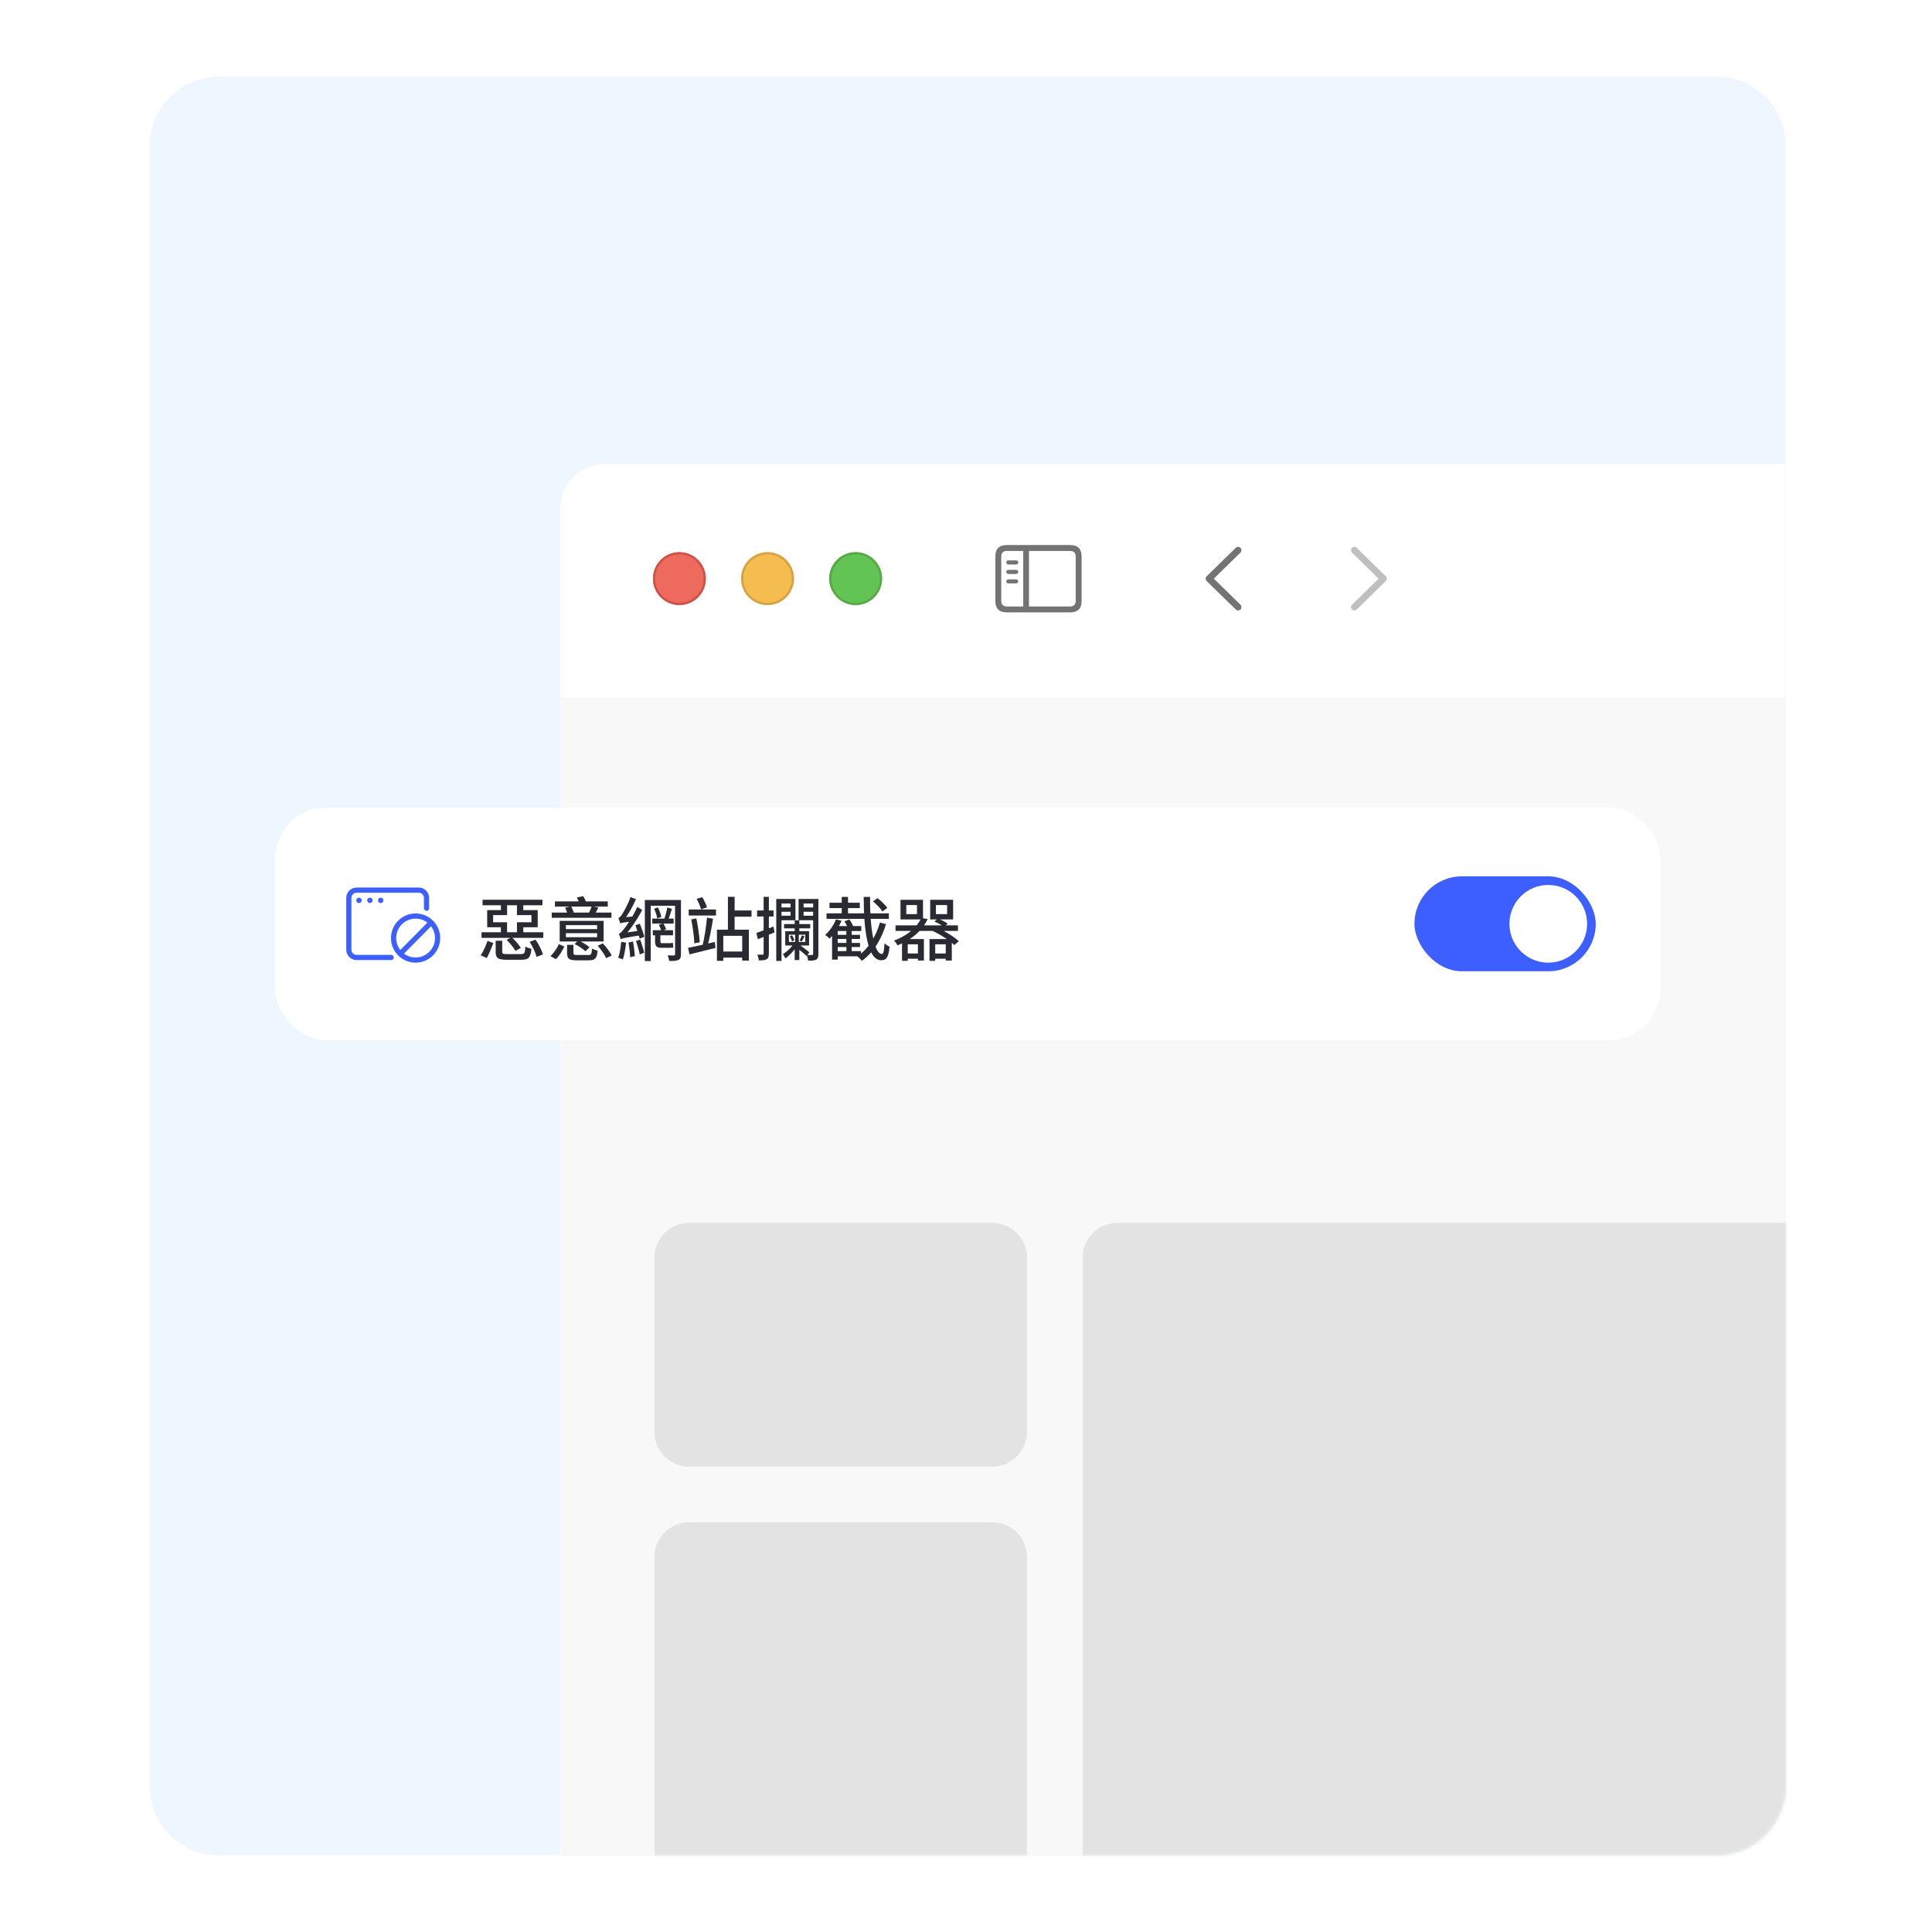
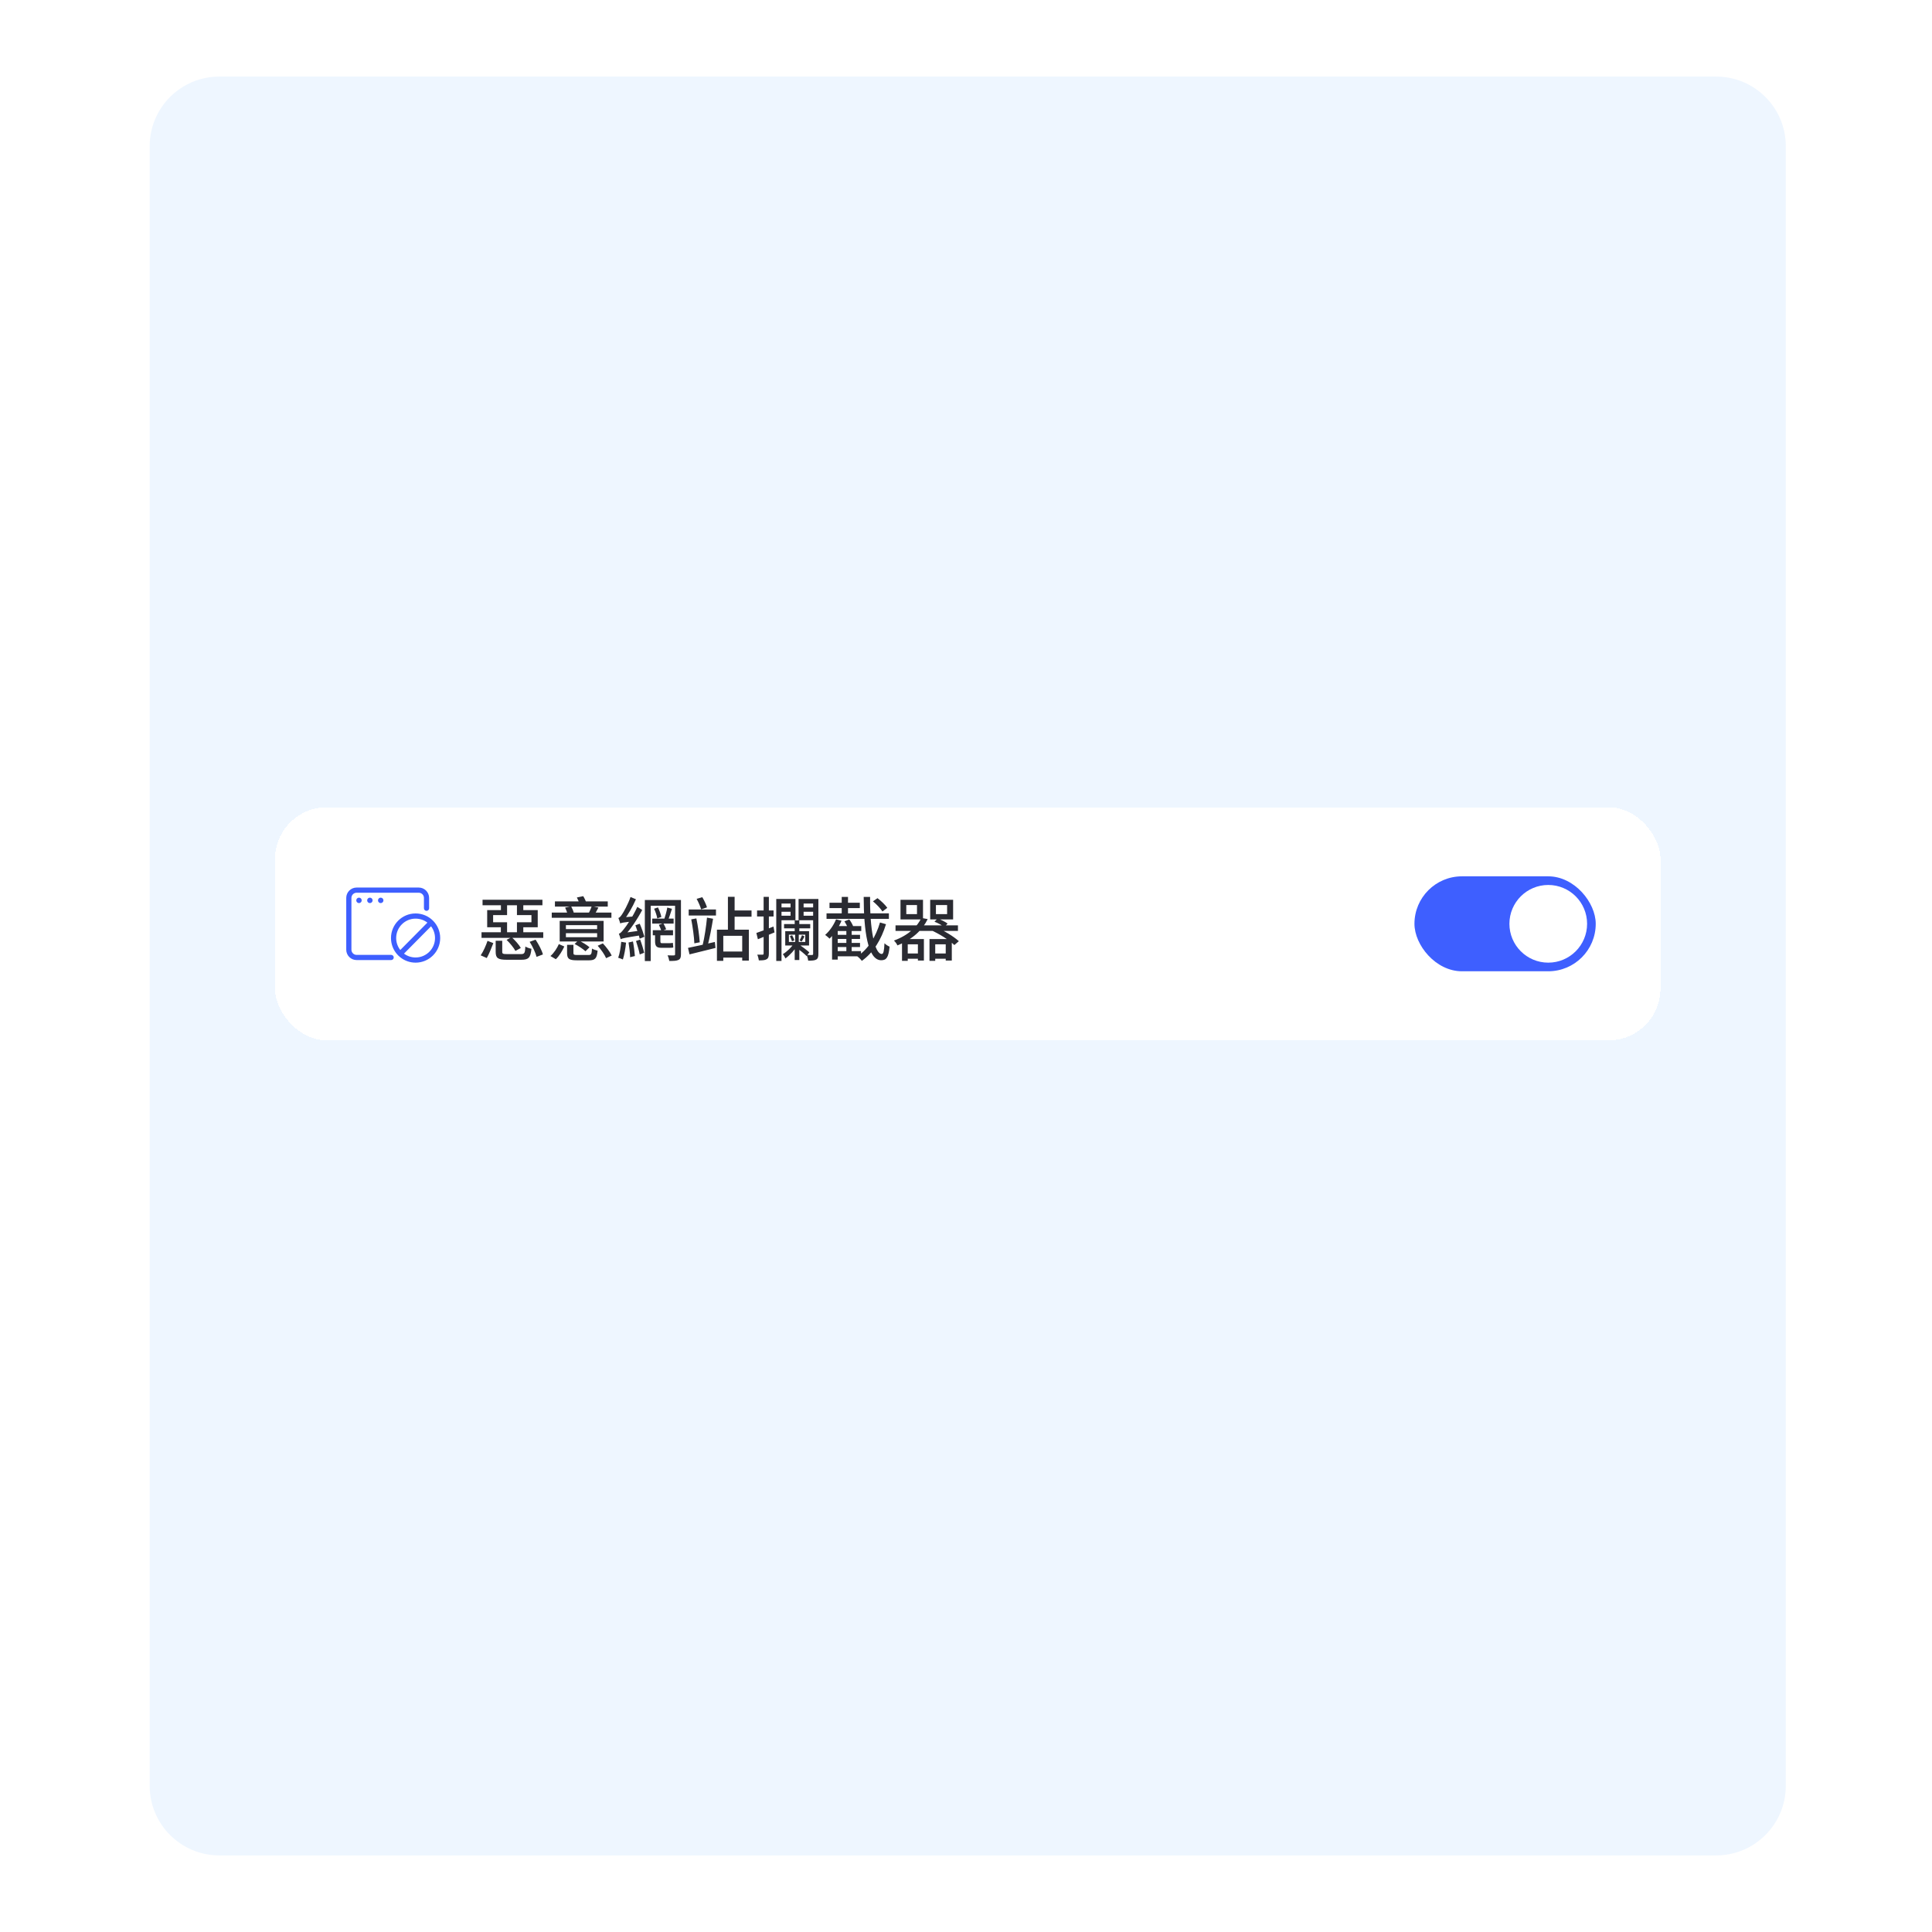
<svg xmlns="http://www.w3.org/2000/svg" width="555" height="555" viewBox="0 0 555 555" fill="none">
  <path d="M43 42C43 30.954 51.954 22 63 22H493C504.046 22 513 30.954 513 42V513C513 524.046 504.046 533 493 533H63C51.954 533 43 524.046 43 513V42Z" fill="#EEF6FF" />
  <mask id="mask0_4918_7741" style="mask-type:alpha" maskUnits="userSpaceOnUse" x="43" y="22" width="470" height="511">
-     <path d="M43 42C43 30.954 51.954 22 63 22H493C504.046 22 513 30.954 513 42V513C513 524.046 504.046 533 493 533H63C51.954 533 43 524.046 43 513V42Z" fill="#D9D9D9" />
-   </mask>
+     </mask>
  <g mask="url(#mask0_4918_7741)">
    <g filter="url(#filter0_dd_4918_7741)">
      <g clip-path="url(#clip0_4918_7741)">
        <rect x="161" y="108" width="1620" height="936.349" rx="12.656" fill="white" />
        <path d="M161 175.079H1781V1044.6H161V175.079Z" fill="#F8F8F8" />
        <g filter="url(#filter1_di_4918_7741)">
          <path d="M161 120.656C161 113.666 166.666 108 173.656 108H1768.34C1775.33 108 1781 113.666 1781 120.656V175.078H161V120.656Z" fill="white" />
          <g clip-path="url(#clip1_4918_7741)">
            <path d="M354.976 149.75L346.645 141.619C346.445 141.419 346.34 141.178 346.34 140.915C346.34 140.642 346.455 140.379 346.655 140.211L354.976 132.069C355.154 131.891 355.385 131.786 355.658 131.786C356.205 131.786 356.614 132.206 356.614 132.752C356.614 133.004 356.509 133.256 356.341 133.435L348.693 140.915L356.341 148.395C356.509 148.574 356.614 148.815 356.614 149.078C356.614 149.624 356.205 150.034 355.658 150.034C355.385 150.034 355.154 149.929 354.976 149.75Z" fill="#737373" />
            <path d="M389.061 150.045C389.335 150.045 389.566 149.939 389.744 149.761L398.075 141.619C398.275 141.419 398.38 141.178 398.38 140.915C398.38 140.642 398.275 140.39 398.075 140.211L389.755 132.08C389.566 131.891 389.335 131.786 389.061 131.786C388.515 131.786 388.105 132.206 388.105 132.752C388.105 133.004 388.211 133.256 388.379 133.435L396.027 140.915L388.379 148.395C388.211 148.574 388.105 148.815 388.105 149.078C388.105 149.624 388.515 150.045 389.061 150.045Z" fill="#BFBFBF" />
          </g>
          <path d="M289.232 150.601H307.407C309.613 150.601 310.706 149.509 310.706 147.344V134.517C310.706 132.353 309.613 131.26 307.407 131.26H289.232C287.037 131.26 285.934 132.342 285.934 134.517V147.344C285.934 149.519 287.037 150.601 289.232 150.601ZM289.253 148.91C288.203 148.91 287.625 148.353 287.625 147.26V134.601C287.625 133.508 288.203 132.952 289.253 132.952H293.939V148.91H289.253ZM307.386 132.952C308.426 132.952 309.015 133.508 309.015 134.601V147.26C309.015 148.353 308.426 148.91 307.386 148.91H295.588V132.952H307.386ZM291.911 136.849C292.237 136.849 292.51 136.566 292.51 136.261C292.51 135.946 292.237 135.673 291.911 135.673H289.663C289.348 135.673 289.064 135.946 289.064 136.261C289.064 136.566 289.348 136.849 289.663 136.849H291.911ZM291.911 139.57C292.237 139.57 292.51 139.287 292.51 138.971C292.51 138.656 292.237 138.394 291.911 138.394H289.663C289.348 138.394 289.064 138.656 289.064 138.971C289.064 139.287 289.348 139.57 289.663 139.57H291.911ZM291.911 142.281C292.237 142.281 292.51 142.018 292.51 141.703C292.51 141.388 292.237 141.115 291.911 141.115H289.663C289.348 141.115 289.064 141.388 289.064 141.703C289.064 142.018 289.348 142.281 289.663 142.281H291.911Z" fill="#737373" />
          <g filter="url(#filter2_i_4918_7741)">
            <path fill-rule="evenodd" clip-rule="evenodd" d="M195.172 148.5C199.366 148.5 202.766 145.1 202.766 140.906C202.766 136.712 199.366 133.312 195.172 133.312C190.978 133.312 187.578 136.712 187.578 140.906C187.578 145.1 190.978 148.5 195.172 148.5Z" fill="#EE6A5F" />
          </g>
          <path d="M202.449 140.906C202.449 144.925 199.191 148.184 195.172 148.184C191.153 148.184 187.895 144.925 187.895 140.906C187.895 136.887 191.153 133.629 195.172 133.629C199.191 133.629 202.449 136.887 202.449 140.906Z" stroke="#CE5347" stroke-width="0.633" />
          <g filter="url(#filter3_i_4918_7741)">
            <path fill-rule="evenodd" clip-rule="evenodd" d="M220.484 148.5C224.678 148.5 228.078 145.1 228.078 140.906C228.078 136.712 224.678 133.312 220.484 133.312C216.29 133.312 212.891 136.712 212.891 140.906C212.891 145.1 216.29 148.5 220.484 148.5Z" fill="#F5BD4F" />
          </g>
          <path d="M227.762 140.906C227.762 144.925 224.504 148.184 220.484 148.184C216.465 148.184 213.207 144.925 213.207 140.906C213.207 136.887 216.465 133.629 220.484 133.629C224.504 133.629 227.762 136.887 227.762 140.906Z" stroke="#D6A243" stroke-width="0.633" />
          <g filter="url(#filter4_i_4918_7741)">
            <path fill-rule="evenodd" clip-rule="evenodd" d="M245.797 148.5C249.991 148.5 253.391 145.1 253.391 140.906C253.391 136.712 249.991 133.312 245.797 133.312C241.603 133.312 238.203 136.712 238.203 140.906C238.203 145.1 241.603 148.5 245.797 148.5Z" fill="#61C454" />
          </g>
          <path d="M253.074 140.906C253.074 144.925 249.816 148.184 245.797 148.184C241.778 148.184 238.52 144.925 238.52 140.906C238.52 136.887 241.778 133.629 245.797 133.629C249.816 133.629 253.074 136.887 253.074 140.906Z" stroke="#58A942" stroke-width="0.633" />
        </g>
        <path d="M188 335.922C188 330.442 192.442 326 197.922 326H285.078C290.558 326 295 330.442 295 335.922V386.078C295 391.558 290.558 396 285.078 396H197.922C192.442 396 188 391.558 188 386.078V335.922Z" fill="#E3E3E3" />
        <path d="M188 421.922C188 416.442 192.442 412 197.922 412H285.078C290.558 412 295 416.442 295 421.922V542.078C295 547.558 290.558 552 285.078 552H197.922C192.442 552 188 547.558 188 542.078V421.922Z" fill="#E3E3E3" />
        <path d="M311 335.922C311 330.442 315.442 326 320.922 326H584.078C589.558 326 594 330.442 594 335.922V550.078C594 555.558 589.558 560 584.078 560H320.922C315.442 560 311 555.558 311 550.078V335.922Z" fill="#E3E3E3" />
      </g>
    </g>
  </g>
  <g filter="url(#filter5_dd_4918_7741)">
    <rect x="79" y="217.023" width="398" height="66.953" rx="14.879" fill="white" shape-rendering="crispEdges" />
    <path d="M99.465 243.061C99.465 241.418 100.797 240.085 102.441 240.085H120.295C121.936 240.085 123.27 241.418 123.27 243.061V246.03L123.27 246.038C123.266 246.445 122.935 246.774 122.527 246.774C122.119 246.774 121.787 246.445 121.783 246.038V243.061C121.783 242.24 121.118 241.573 120.295 241.573H102.441C101.619 241.573 100.953 242.24 100.953 243.061V257.94C100.953 258.763 101.619 259.428 102.441 259.428L112.367 259.428C112.778 259.429 113.11 259.761 113.11 260.172C113.11 260.582 112.778 260.915 112.367 260.915H102.441C100.797 260.915 99.465 259.581 99.465 257.94V243.061Z" fill="#3E5FFF" />
    <path fill-rule="evenodd" clip-rule="evenodd" d="M122.776 250.16C121.837 249.44 120.662 249.013 119.386 249.013C116.305 249.013 113.807 251.511 113.807 254.592C113.807 255.888 114.247 257.079 114.989 258.026L122.776 250.16ZM116.053 259.067L123.827 251.214C124.542 252.151 124.966 253.322 124.966 254.592C124.966 257.673 122.468 260.171 119.386 260.171C118.136 260.171 116.983 259.761 116.053 259.067ZM114.998 260.132C116.204 261.088 117.728 261.659 119.386 261.659C123.29 261.659 126.454 258.495 126.454 254.592C126.454 250.689 123.29 247.525 119.386 247.525C115.483 247.525 112.319 250.689 112.319 254.592C112.319 256.301 112.926 257.868 113.936 259.091C114.079 259.264 114.231 259.431 114.39 259.59C114.406 259.606 114.423 259.623 114.439 259.639C114.617 259.813 114.803 259.978 114.998 260.132Z" fill="#3E5FFF" />
    <path d="M103.908 243.769C103.908 244.201 103.558 244.551 103.125 244.551C102.693 244.551 102.343 244.201 102.343 243.769C102.343 243.336 102.693 242.986 103.125 242.986C103.558 242.986 103.908 243.336 103.908 243.769Z" fill="#3E5FFF" />
    <path d="M107.039 243.769C107.039 244.201 106.689 244.551 106.257 244.551C105.824 244.551 105.474 244.201 105.474 243.769C105.474 243.336 105.824 242.986 106.257 242.986C106.689 242.986 107.039 243.336 107.039 243.769Z" fill="#3E5FFF" />
    <path d="M110.149 243.769C110.149 244.201 109.799 244.551 109.367 244.551C108.934 244.551 108.584 244.201 108.584 243.769C108.584 243.336 108.934 242.986 109.367 242.986C109.799 242.986 110.149 243.336 110.149 243.769Z" fill="#3E5FFF" />
    <path d="M138.325 252.934H156.06V254.54H138.325V252.934ZM138.622 243.59H155.822V245.177H138.622V243.59ZM145.665 244.225V247.141H143.899V244.225H145.665ZM145.665 250.93V253.866H143.879V250.93H145.665ZM145.665 246.566V247.994H141.658V250.057H145.665V251.485H139.952V246.566H145.665ZM148.502 246.566H154.473V251.485H148.502V250.057H152.668V247.994H148.502V246.566ZM148.502 244.205H150.327V247.141H148.502V244.205ZM148.502 250.93H150.327V253.866H148.502V250.93ZM142.392 255.374H144.276V258.548C144.276 259.103 144.475 259.202 145.705 259.202C146.26 259.202 148.899 259.202 149.652 259.202C150.664 259.202 150.823 258.925 150.922 257.02C151.339 257.318 152.152 257.576 152.668 257.675C152.41 260.214 151.854 260.829 149.791 260.829C149.236 260.829 146.082 260.829 145.566 260.829C143.026 260.829 142.392 260.333 142.392 258.568V255.374ZM145.526 255.116L146.974 254.342C147.986 255.255 149.117 256.544 149.613 257.437L148.065 258.29C147.609 257.417 146.518 256.068 145.526 255.116ZM152.152 255.671L153.858 255.056C154.731 256.385 155.663 258.131 155.961 259.302L154.136 259.996C153.858 258.826 153.005 257.02 152.152 255.671ZM140.051 255.394L141.717 256.048C141.201 257.338 140.527 259.143 139.833 260.333L138.087 259.56C138.86 258.429 139.614 256.703 140.051 255.394ZM162.904 256.544H164.729V258.885C164.729 259.381 164.908 259.46 165.88 259.46C166.316 259.46 168.459 259.46 169.054 259.46C169.847 259.46 169.966 259.222 170.066 257.615C170.462 257.873 171.196 258.111 171.673 258.211C171.474 260.452 170.939 260.988 169.232 260.988C168.737 260.988 166.158 260.988 165.701 260.988C163.46 260.988 162.904 260.532 162.904 258.905V256.544ZM165.066 256.286L166.158 255.255C167.249 255.751 168.637 256.604 169.351 257.238L168.181 258.389C167.546 257.774 166.177 256.862 165.066 256.286ZM171.692 256.802L173.18 256.128C174.172 257.179 175.263 258.607 175.719 259.619L174.113 260.373C173.716 259.381 172.664 257.893 171.692 256.802ZM160.543 256.326L162.111 257.02C161.515 258.25 160.702 259.718 159.671 260.67L158.123 259.758C159.135 258.885 160.028 257.496 160.543 256.326ZM159.413 244.066H174.589V245.554H159.413V244.066ZM158.5 247.28H175.64V248.768H158.5V247.28ZM162.329 245.851L164.055 245.475C164.392 246.07 164.729 246.863 164.848 247.399L163.043 247.835C162.964 247.3 162.646 246.466 162.329 245.851ZM169.986 245.435L171.911 245.832C171.474 246.665 171.058 247.399 170.7 247.974L169.054 247.577C169.371 246.962 169.788 246.07 169.986 245.435ZM162.567 253.192V254.342H171.534V253.192H162.567ZM162.567 250.89V252.021H171.534V250.89H162.567ZM160.781 249.66H173.398V255.572H160.781V249.66ZM165.721 242.935L167.546 242.558C167.943 243.213 168.36 244.106 168.518 244.701L166.594 245.137C166.455 244.542 166.078 243.61 165.721 242.935ZM191.689 245.832L193.038 246.189C192.641 247.359 192.245 248.688 191.887 249.561L190.796 249.224C191.114 248.311 191.53 246.824 191.689 245.832ZM187.9 246.169L189.011 245.792C189.447 246.645 189.844 247.796 189.983 248.53L188.813 248.946C188.694 248.192 188.317 247.022 187.9 246.169ZM185.242 243.669H194.466V245.316H186.928V261.206H185.242V243.669ZM193.931 243.669H195.617V259.222C195.617 260.135 195.458 260.591 194.903 260.869C194.347 261.147 193.494 261.186 192.264 261.166C192.205 260.73 191.987 259.996 191.768 259.56C192.542 259.599 193.336 259.579 193.594 259.579C193.851 259.56 193.931 259.48 193.931 259.222V243.669ZM187.364 249.006H193.514V250.434H187.364V249.006ZM187.523 252.338H193.336V253.806H187.523V252.338ZM189.269 250.791L190.558 250.355C190.856 250.89 191.213 251.604 191.352 252.061L190.003 252.577C189.864 252.1 189.547 251.347 189.269 250.791ZM182.524 250.93L183.774 250.474C184.309 251.684 184.865 253.291 185.123 254.223L183.754 254.779C183.556 253.806 183 252.16 182.524 250.93ZM180.56 255.87L181.83 255.572C182.087 256.901 182.306 258.607 182.385 259.758L181.016 260.095C180.996 258.945 180.778 257.199 180.56 255.87ZM178.457 255.671L179.846 255.909C179.667 257.655 179.33 259.52 178.933 260.75C178.616 260.571 177.941 260.353 177.584 260.254C178.041 259.064 178.298 257.278 178.457 255.671ZM178.179 250.394C178.08 250.057 177.842 249.264 177.644 248.827C177.981 248.748 178.318 248.351 178.715 247.756C179.112 247.181 180.401 244.919 181.135 242.796L182.683 243.451C181.73 245.633 180.421 247.915 179.171 249.502V249.521C179.171 249.521 178.179 250.057 178.179 250.394ZM178.179 250.394L178.14 249.145L178.894 248.649L182.266 248.371C182.167 248.807 182.107 249.422 182.087 249.779C179.052 250.097 178.497 250.216 178.179 250.394ZM178.298 254.917C178.239 254.58 177.961 253.787 177.783 253.35C178.219 253.251 178.636 252.755 179.231 252.001C179.866 251.267 181.849 248.391 183.079 245.633L184.488 246.526C183.06 249.244 181.155 252.041 179.31 254.045V254.084C179.31 254.084 178.298 254.58 178.298 254.917ZM178.298 254.917L178.239 253.648L178.993 253.132L184.17 252.418C184.111 252.834 184.091 253.449 184.111 253.787C179.39 254.521 178.695 254.699 178.298 254.917ZM182.702 255.433L183.893 255.036C184.349 256.247 184.825 257.814 185.043 258.826L183.774 259.302C183.595 258.25 183.099 256.643 182.702 255.433ZM188.178 253.092H189.705V255.433C189.705 255.909 189.765 256.068 190.142 256.068C190.439 256.068 191.808 256.068 192.126 256.068C192.443 256.068 192.998 256.048 193.296 255.969C193.336 256.366 193.375 256.941 193.415 257.298C193.157 257.397 192.621 257.397 192.165 257.397C191.788 257.397 190.281 257.397 189.983 257.397C188.515 257.397 188.178 256.842 188.178 255.413V253.092ZM197.839 246.387H205.675V248.113H197.839V246.387ZM197.64 257.417C199.604 257.04 202.56 256.366 205.357 255.711L205.536 257.437C202.937 258.092 200.16 258.766 198.077 259.282L197.64 257.417ZM198.573 249.224L200.041 248.946C200.497 251.128 200.894 253.906 201.013 255.81L199.466 256.108C199.386 254.223 198.989 251.386 198.573 249.224ZM203.096 248.728L204.842 249.045C204.425 251.624 203.79 254.937 203.235 256.941L201.846 256.623C202.362 254.58 202.878 251.148 203.096 248.728ZM200.12 243.332L201.747 242.856C202.302 243.768 202.858 244.979 203.096 245.772L201.41 246.347C201.191 245.534 200.636 244.264 200.12 243.332ZM210.178 246.665H215.891V248.45H210.178V246.665ZM206.806 258.468H214.126V260.214H206.806V258.468ZM209.107 242.737H211.031V252.953H209.107V242.737ZM205.953 252.18H215.118V261.067H213.213V253.945H207.778V261.147H205.953V252.18ZM226.624 253.628V255.711H231.325V253.628H226.624ZM225.572 252.616H232.417V256.723H225.572V252.616ZM223.727 245.792H227.735V247.042H223.727V245.792ZM225.235 250.573H232.754V251.803H225.235V250.573ZM230.373 245.792H234.4V247.042H230.373V245.792ZM233.587 243.372H235.095V259.143C235.095 259.996 234.976 260.472 234.48 260.77C234.004 261.047 233.27 261.087 232.159 261.087C232.119 260.631 231.921 259.897 231.742 259.44C232.417 259.48 233.091 259.48 233.289 259.46C233.527 259.44 233.587 259.361 233.587 259.143V243.372ZM222.993 243.372H224.501V261.166H222.993V243.372ZM223.747 243.372H228.508V249.482H223.747V248.172H227.1V244.681H223.747V243.372ZM234.182 243.372V244.681H230.849V248.172H234.182V249.482H229.401V243.372H234.182ZM228.29 249.502H229.619V253.251H228.29V249.502ZM228.429 253.033H229.461V256.167H229.619V260.908H228.29V256.167H228.429V253.033ZM226.902 254.045L227.556 253.787C227.814 254.263 228.072 254.878 228.211 255.235L227.517 255.532C227.397 255.136 227.14 254.501 226.902 254.045ZM230.393 253.767L231.107 254.124C230.829 254.679 230.532 255.195 230.294 255.592L229.699 255.275C229.937 254.858 230.254 254.183 230.393 253.767ZM228.151 255.989L229.123 256.623C228.35 257.933 226.882 259.54 225.632 260.452C225.493 260.095 225.156 259.52 224.878 259.222C226.049 258.528 227.457 257.179 228.151 255.989ZM228.766 257.338L229.52 256.425C230.512 257.1 231.821 258.092 232.496 258.706L231.702 259.758C231.068 259.103 229.758 258.052 228.766 257.338ZM217.28 253.132C218.53 252.715 220.375 252.001 222.2 251.287L222.498 252.973C220.851 253.648 219.145 254.362 217.717 254.937L217.28 253.132ZM217.478 246.665H222.22V248.391H217.478V246.665ZM219.363 242.757H220.871V259.044C220.871 259.917 220.712 260.393 220.236 260.67C219.78 260.968 219.066 261.008 217.994 261.008C217.935 260.571 217.756 259.837 217.538 259.361C218.212 259.381 218.847 259.381 219.066 259.361C219.264 259.361 219.363 259.302 219.363 259.044V242.757ZM250.767 244.046L252.076 243.134C253.127 243.927 254.338 245.098 254.893 245.911L253.504 246.962C252.969 246.129 251.798 244.879 250.767 244.046ZM237.436 247.498H255.349V249.085H237.436V247.498ZM238.289 244.443H246.997V245.99H238.289V244.443ZM240.014 253.668H247.057V254.858H240.014V253.668ZM240.014 255.989H247.057V257.179H240.014V255.989ZM239.915 258.349H247.335V259.837H239.915V258.349ZM241.8 242.777H243.605V248.589H241.8V242.777ZM243.129 251.962H244.657V258.845H243.129V251.962ZM240.173 249.204L241.74 249.621C240.927 251.565 239.618 253.509 238.308 254.759C238.031 254.481 237.396 253.926 237.039 253.687C238.308 252.596 239.479 250.91 240.173 249.204ZM240.649 251.148H247.414V252.577H240.649V260.789H239.023V252.596L240.372 251.148H240.649ZM248.108 242.777H249.953C249.834 251.743 251.183 259.163 253.306 259.163C253.782 259.163 253.98 258.31 254.08 256.088C254.476 256.485 255.091 256.881 255.548 257.06C255.25 260.115 254.675 260.968 253.147 260.968C249.239 260.968 248.128 252.398 248.108 242.777ZM252.79 250.117L254.516 250.613C253.167 255.017 250.906 258.786 247.573 261.147C247.275 260.73 246.74 260.174 246.263 259.837C249.398 257.814 251.62 254.183 252.79 250.117ZM242.574 249.799L243.962 249.244C244.438 249.859 244.914 250.692 245.113 251.287L243.645 251.922C243.466 251.347 243.01 250.454 242.574 249.799ZM260.348 245.117V247.716H263.423V245.117H260.348ZM258.682 243.61H265.149V249.244H258.682V243.61ZM268.859 245.117V247.716H272.073V245.117H268.859ZM267.212 243.61H273.799V249.244H267.212V243.61ZM257.254 250.95H275.187V252.537H257.254V250.95ZM259.971 259.024H264.594V260.532H259.971V259.024ZM267.827 259.024H272.688V260.532H267.827V259.024ZM259.118 254.878H265.407V261.047H263.681V256.385H260.765V261.147H259.118V254.878ZM267.014 254.878H273.422V261.047H271.676V256.385H268.661V261.147H267.014V254.878ZM264.673 248.807L266.498 249.145C265.05 252.14 262.312 254.898 257.809 256.703C257.611 256.266 257.155 255.612 256.797 255.314C261.023 253.767 263.582 251.228 264.673 248.807ZM268.442 249.898L269.355 248.986C270.327 249.323 271.577 249.938 272.212 250.434L271.259 251.426C270.664 250.93 269.434 250.275 268.442 249.898ZM267.232 252.219L268.204 251.148C271.001 252.338 273.858 254.045 275.445 255.493L274.156 256.604C272.648 255.155 269.97 253.449 267.232 252.219Z" fill="#2A2B32" />
    <rect x="406.326" y="236.861" width="52.075" height="27.277" rx="13.639" fill="#3E5FFF" />
    <circle cx="444.762" cy="250.5" r="11.159" fill="white" />
  </g>
  <defs>
    <filter id="filter0_dd_4918_7741" x="123.031" y="95.344" width="1695.94" height="1012.29" filterUnits="userSpaceOnUse" color-interpolation-filters="sRGB">
      <feFlood flood-opacity="0" result="BackgroundImageFix" />
      <feColorMatrix in="SourceAlpha" type="matrix" values="0 0 0 0 0 0 0 0 0 0 0 0 0 0 0 0 0 0 127 0" result="hardAlpha" />
      <feOffset dy="25.312" />
      <feGaussianBlur stdDeviation="18.984" />
      <feColorMatrix type="matrix" values="0 0 0 0 0 0 0 0 0 0 0 0 0 0 0 0 0 0 0.15 0" />
      <feBlend mode="normal" in2="BackgroundImageFix" result="effect1_dropShadow_4918_7741" />
      <feColorMatrix in="SourceAlpha" type="matrix" values="0 0 0 0 0 0 0 0 0 0 0 0 0 0 0 0 0 0 127 0" result="hardAlpha" />
      <feOffset />
      <feGaussianBlur stdDeviation="0.633" />
      <feColorMatrix type="matrix" values="0 0 0 0 0 0 0 0 0 0 0 0 0 0 0 0 0 0 0.7 0" />
      <feBlend mode="normal" in2="effect1_dropShadow_4918_7741" result="effect2_dropShadow_4918_7741" />
      <feBlend mode="normal" in="SourceGraphic" in2="effect2_dropShadow_4918_7741" result="shape" />
    </filter>
    <filter id="filter1_di_4918_7741" x="161" y="108" width="1620" height="67.711" filterUnits="userSpaceOnUse" color-interpolation-filters="sRGB">
      <feFlood flood-opacity="0" result="BackgroundImageFix" />
      <feColorMatrix in="SourceAlpha" type="matrix" values="0 0 0 0 0 0 0 0 0 0 0 0 0 0 0 0 0 0 127 0" result="hardAlpha" />
      <feOffset dy="0.633" />
      <feColorMatrix type="matrix" values="0 0 0 0 0 0 0 0 0 0 0 0 0 0 0 0 0 0 0.15 0" />
      <feBlend mode="normal" in2="BackgroundImageFix" result="effect1_dropShadow_4918_7741" />
      <feBlend mode="normal" in="SourceGraphic" in2="effect1_dropShadow_4918_7741" result="shape" />
      <feColorMatrix in="SourceAlpha" type="matrix" values="0 0 0 0 0 0 0 0 0 0 0 0 0 0 0 0 0 0 127 0" result="hardAlpha" />
      <feOffset dy="-0.633" />
      <feComposite in2="hardAlpha" operator="arithmetic" k2="-1" k3="1" />
      <feColorMatrix type="matrix" values="0 0 0 0 0 0 0 0 0 0 0 0 0 0 0 0 0 0 0.05 0" />
      <feBlend mode="normal" in2="shape" result="effect2_innerShadow_4918_7741" />
    </filter>
    <filter id="filter2_i_4918_7741" x="187.578" y="133.312" width="15.188" height="15.188" filterUnits="userSpaceOnUse" color-interpolation-filters="sRGB">
      <feFlood flood-opacity="0" result="BackgroundImageFix" />
      <feBlend mode="normal" in="SourceGraphic" in2="BackgroundImageFix" result="shape" />
      <feColorMatrix in="SourceAlpha" type="matrix" values="0 0 0 0 0 0 0 0 0 0 0 0 0 0 0 0 0 0 127 0" result="hardAlpha" />
      <feOffset />
      <feGaussianBlur stdDeviation="3.797" />
      <feComposite in2="hardAlpha" operator="arithmetic" k2="-1" k3="1" />
      <feColorMatrix type="matrix" values="0 0 0 0 0.925 0 0 0 0 0.427 0 0 0 0 0.384 0 0 0 1 0" />
      <feBlend mode="normal" in2="shape" result="effect1_innerShadow_4918_7741" />
    </filter>
    <filter id="filter3_i_4918_7741" x="212.891" y="133.312" width="15.188" height="15.188" filterUnits="userSpaceOnUse" color-interpolation-filters="sRGB">
      <feFlood flood-opacity="0" result="BackgroundImageFix" />
      <feBlend mode="normal" in="SourceGraphic" in2="BackgroundImageFix" result="shape" />
      <feColorMatrix in="SourceAlpha" type="matrix" values="0 0 0 0 0 0 0 0 0 0 0 0 0 0 0 0 0 0 127 0" result="hardAlpha" />
      <feOffset />
      <feGaussianBlur stdDeviation="3.797" />
      <feComposite in2="hardAlpha" operator="arithmetic" k2="-1" k3="1" />
      <feColorMatrix type="matrix" values="0 0 0 0 0.961 0 0 0 0 0.769 0 0 0 0 0.318 0 0 0 1 0" />
      <feBlend mode="normal" in2="shape" result="effect1_innerShadow_4918_7741" />
    </filter>
    <filter id="filter4_i_4918_7741" x="238.203" y="133.312" width="15.188" height="15.188" filterUnits="userSpaceOnUse" color-interpolation-filters="sRGB">
      <feFlood flood-opacity="0" result="BackgroundImageFix" />
      <feBlend mode="normal" in="SourceGraphic" in2="BackgroundImageFix" result="shape" />
      <feColorMatrix in="SourceAlpha" type="matrix" values="0 0 0 0 0 0 0 0 0 0 0 0 0 0 0 0 0 0 127 0" result="hardAlpha" />
      <feOffset />
      <feGaussianBlur stdDeviation="3.797" />
      <feComposite in2="hardAlpha" operator="arithmetic" k2="-1" k3="1" />
      <feColorMatrix type="matrix" values="0 0 0 0 0.408 0 0 0 0 0.8 0 0 0 0 0.345 0 0 0 1 0" />
      <feBlend mode="normal" in2="shape" result="effect1_innerShadow_4918_7741" />
    </filter>
    <filter id="filter5_dd_4918_7741" x="61.642" y="209.584" width="432.717" height="101.67" filterUnits="userSpaceOnUse" color-interpolation-filters="sRGB">
      <feFlood flood-opacity="0" result="BackgroundImageFix" />
      <feColorMatrix in="SourceAlpha" type="matrix" values="0 0 0 0 0 0 0 0 0 0 0 0 0 0 0 0 0 0 127 0" result="hardAlpha" />
      <feOffset dy="9.919" />
      <feGaussianBlur stdDeviation="8.679" />
      <feComposite in2="hardAlpha" operator="out" />
      <feColorMatrix type="matrix" values="0 0 0 0 0.082 0 0 0 0 0.094 0 0 0 0 0.137 0 0 0 0.1 0" />
      <feBlend mode="normal" in2="BackgroundImageFix" result="effect1_dropShadow_4918_7741" />
      <feColorMatrix in="SourceAlpha" type="matrix" values="0 0 0 0 0 0 0 0 0 0 0 0 0 0 0 0 0 0 127 0" result="hardAlpha" />
      <feOffset dy="4.96" />
      <feGaussianBlur stdDeviation="6.199" />
      <feComposite in2="hardAlpha" operator="out" />
      <feColorMatrix type="matrix" values="0 0 0 0 0.082 0 0 0 0 0.094 0 0 0 0 0.137 0 0 0 0.07 0" />
      <feBlend mode="normal" in2="effect1_dropShadow_4918_7741" result="effect2_dropShadow_4918_7741" />
      <feBlend mode="normal" in="SourceGraphic" in2="effect2_dropShadow_4918_7741" result="shape" />
    </filter>
    <clipPath id="clip0_4918_7741">
      <rect x="161" y="108" width="1620" height="936.349" rx="12.656" fill="white" />
    </clipPath>
    <clipPath id="clip1_4918_7741">
-       <rect width="83.531" height="35.438" fill="white" transform="translate(330.594 123.188)" />
-     </clipPath>
+       </clipPath>
  </defs>
</svg>